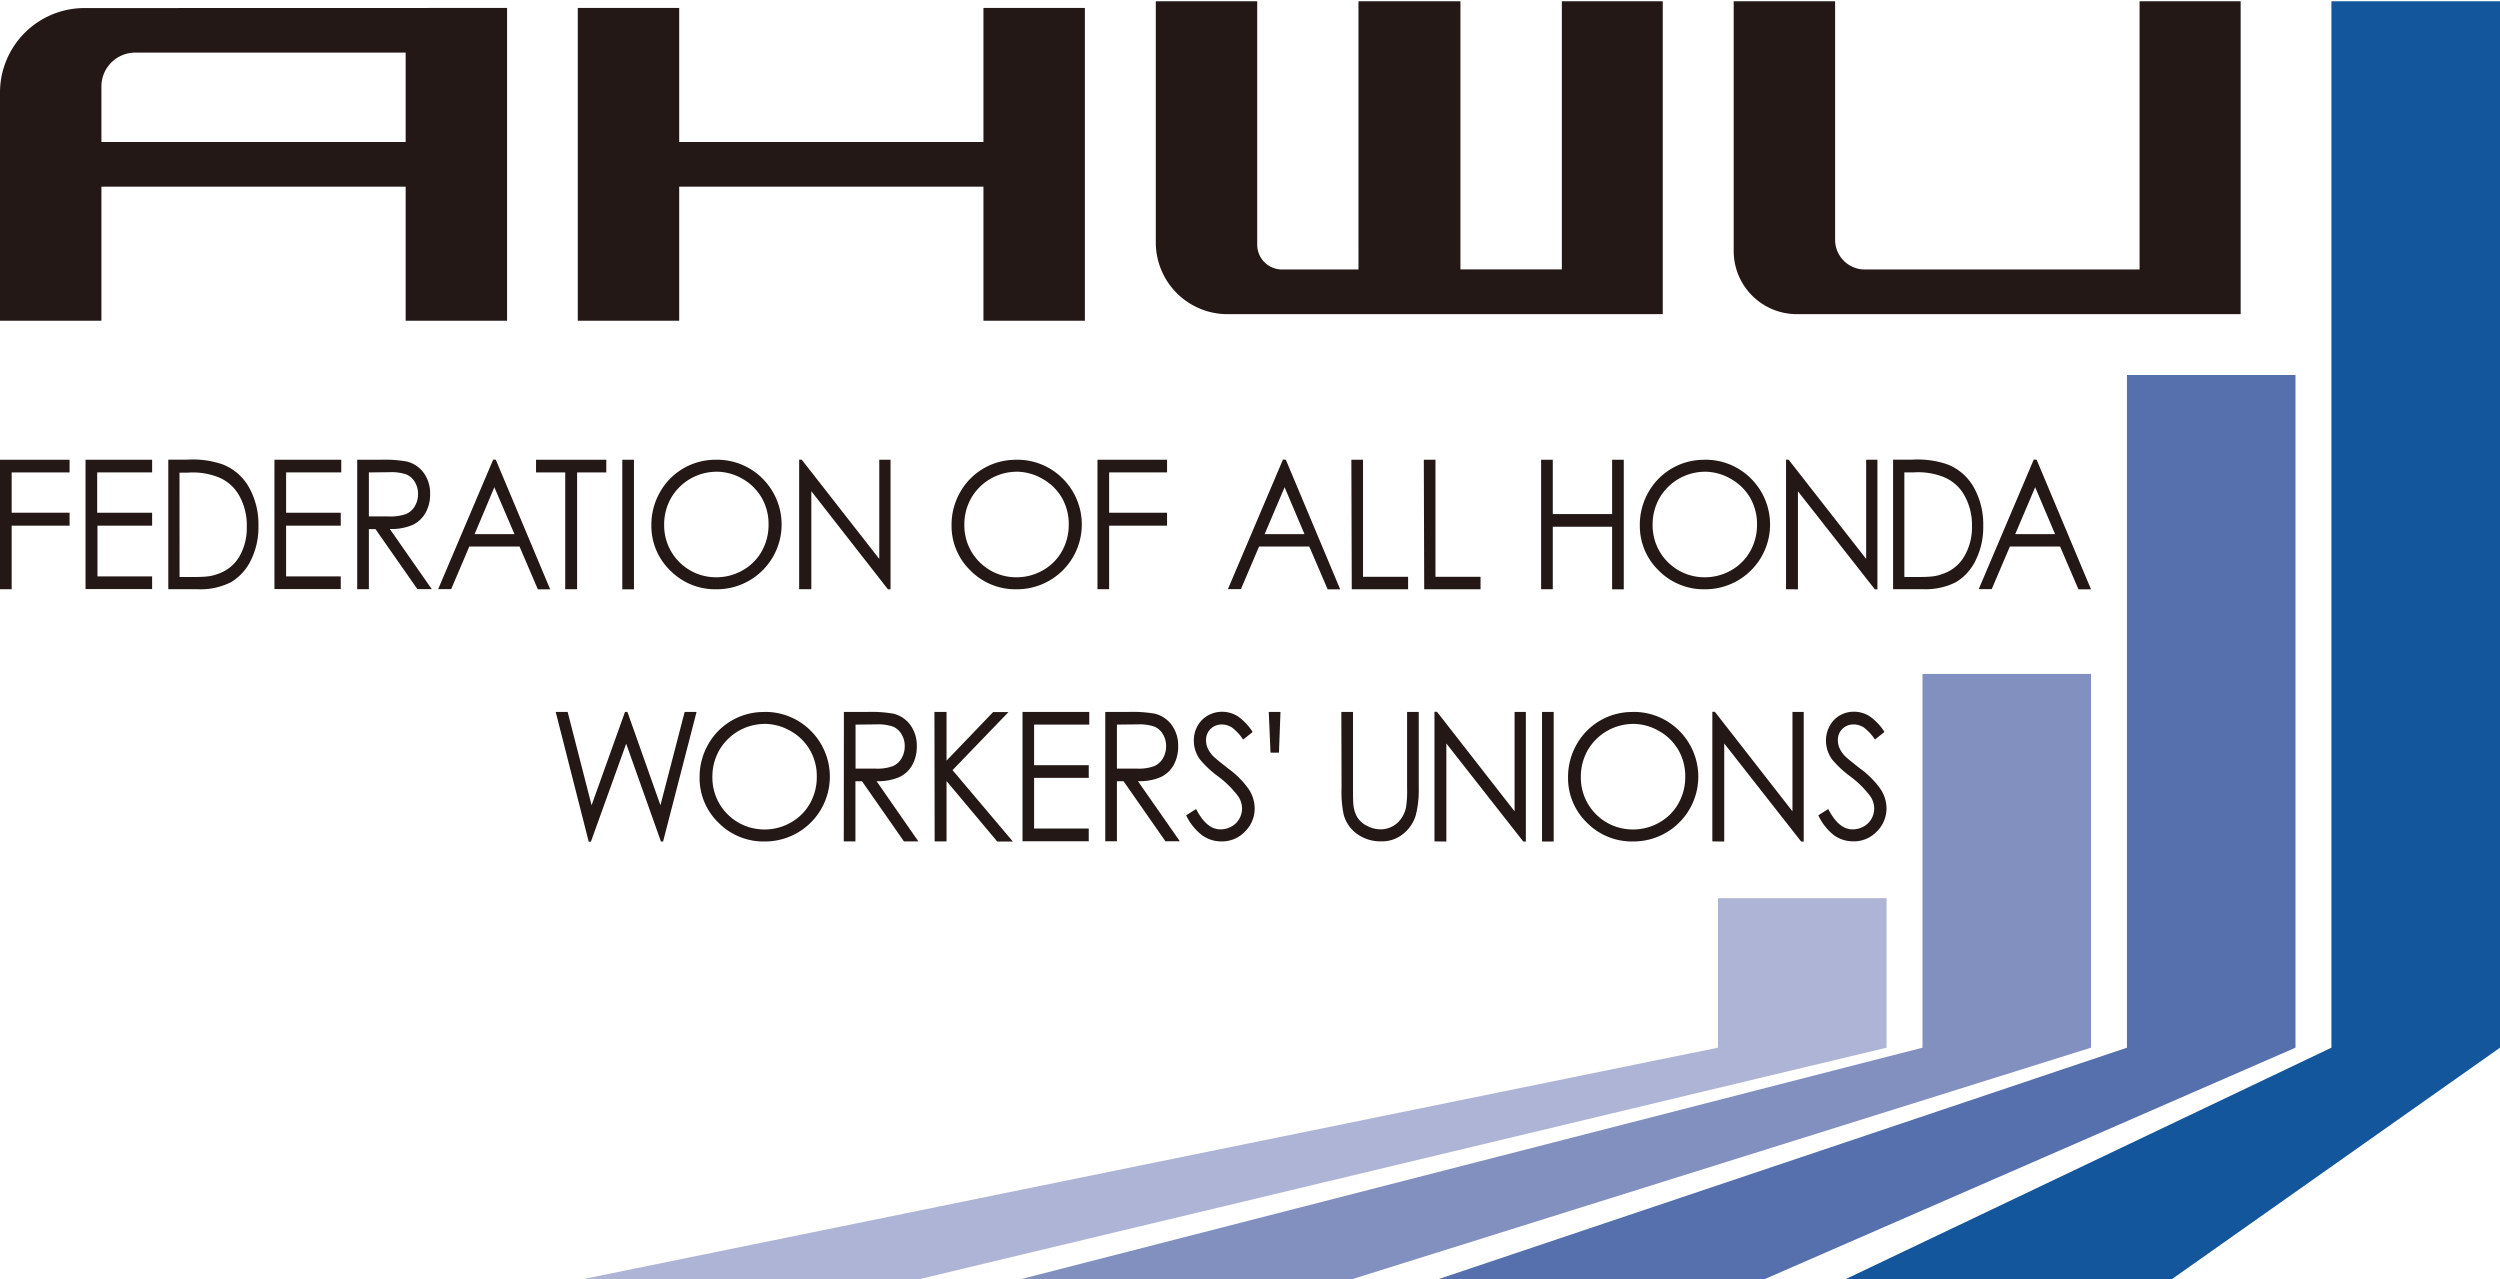
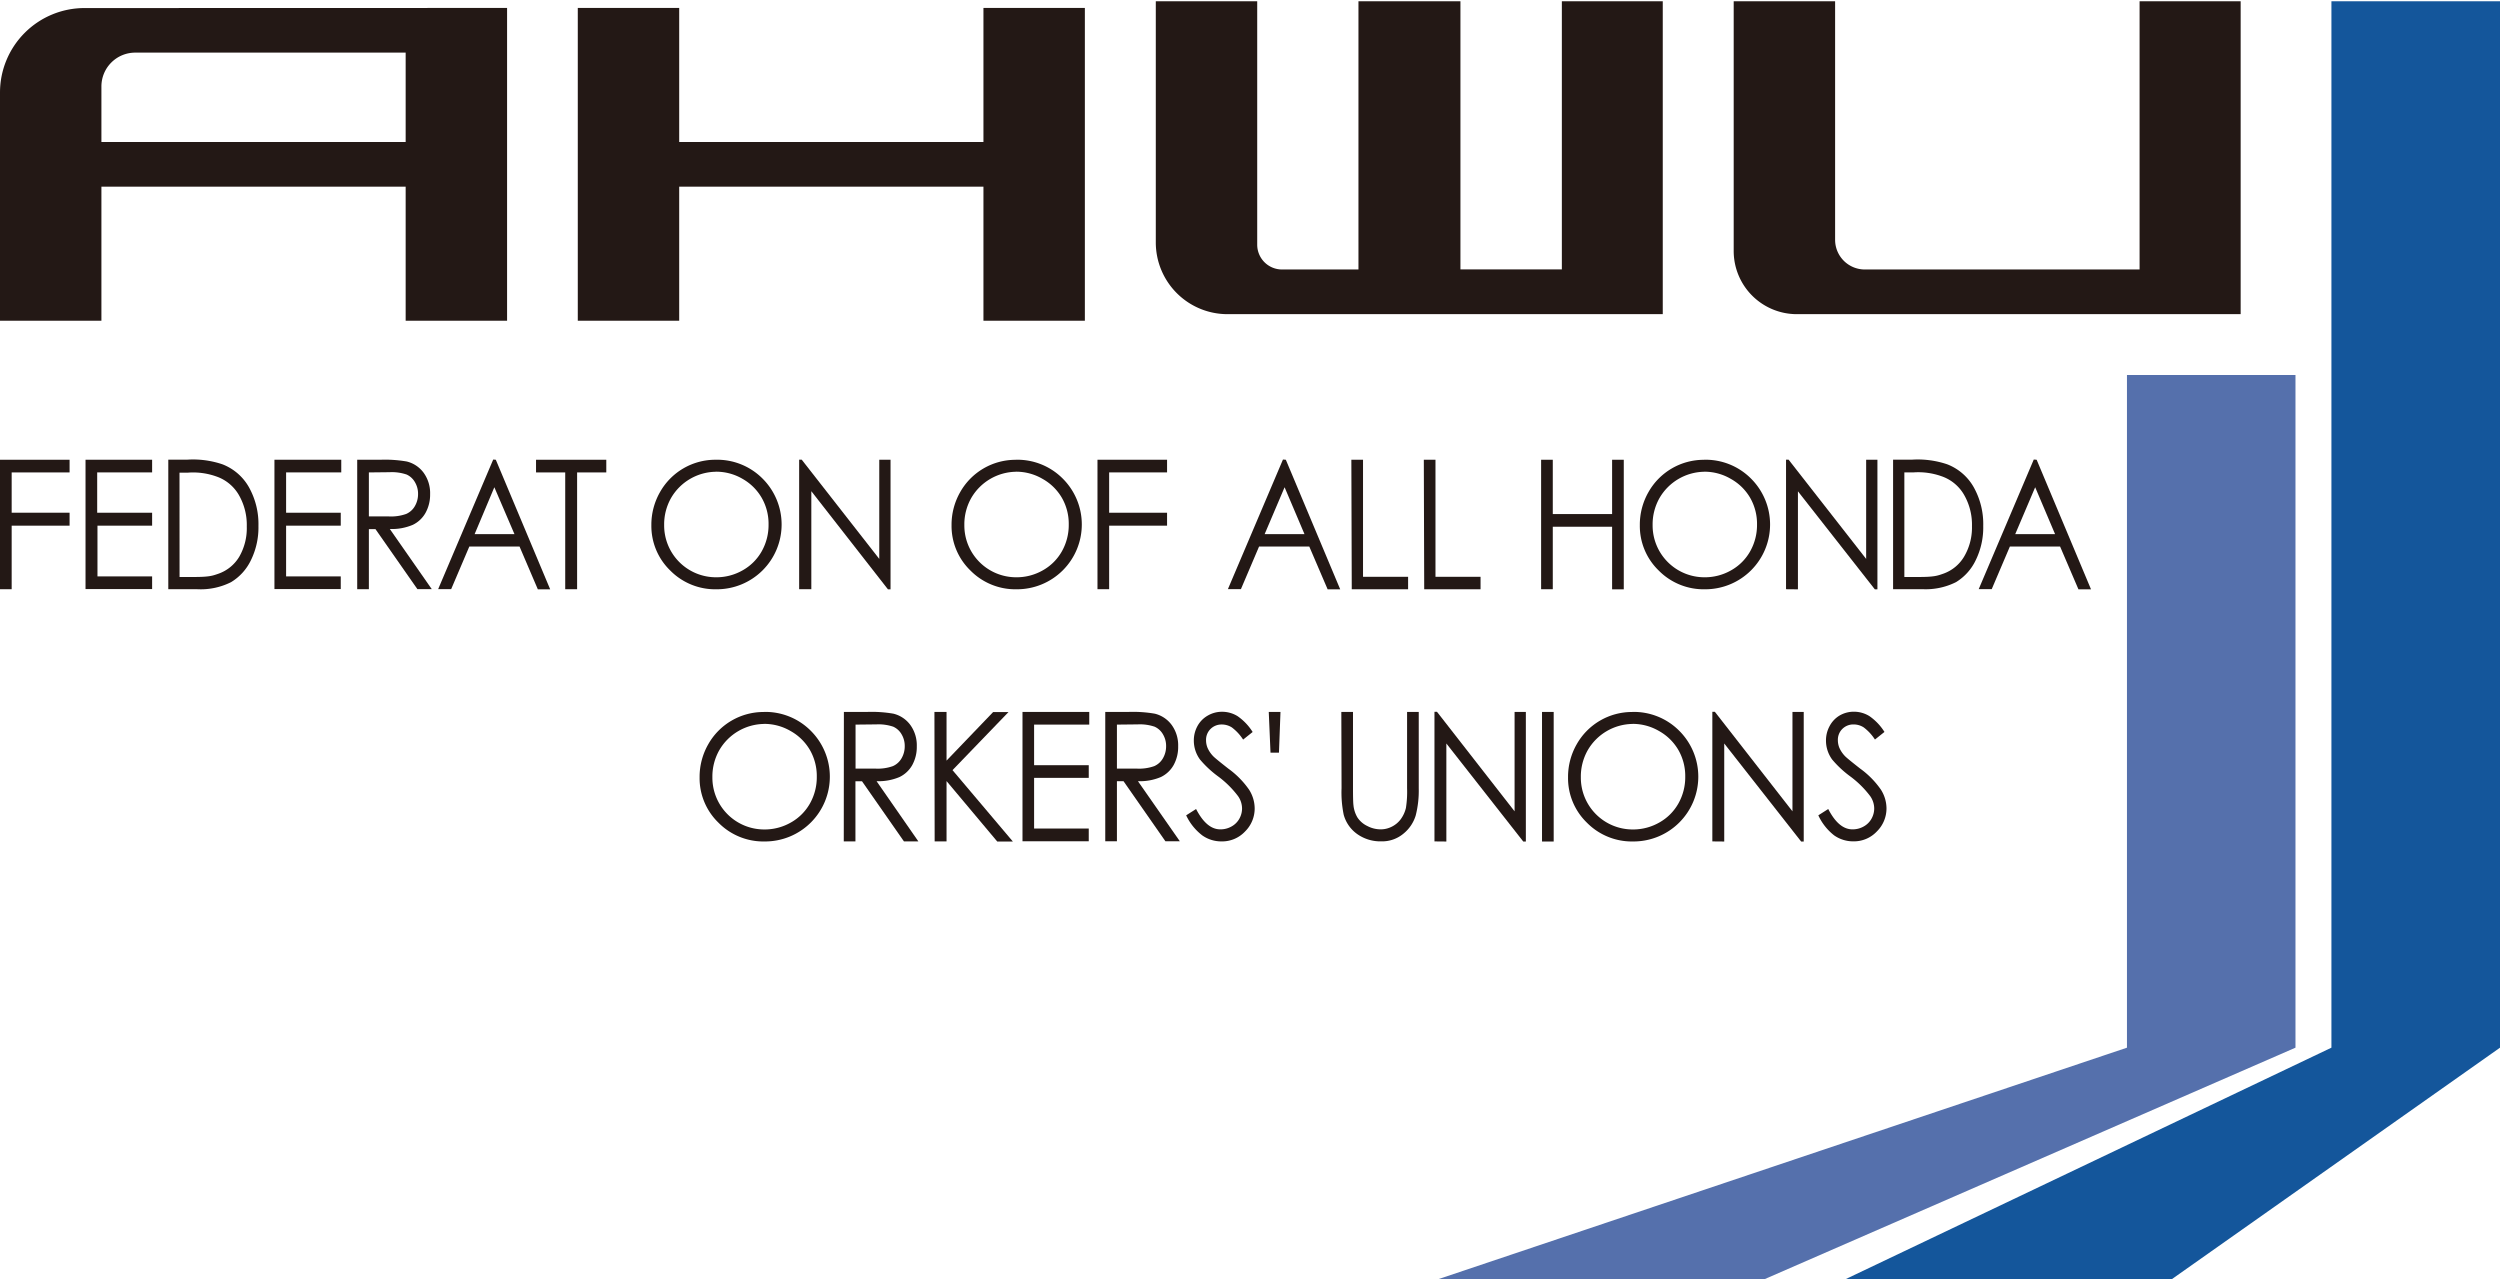
<svg xmlns="http://www.w3.org/2000/svg" viewBox="0 0 443.72 227.01">
  <defs>
    <style>.cls-1{fill:#aeb4d5;}.cls-2{fill:#8290c0;}.cls-3{fill:#5570ac;}.cls-4{fill:#14569b;}.cls-5{fill:#231815;}</style>
  </defs>
  <title>アートボード 1</title>
  <g id="_01-本文" data-name="01-本文">
-     <polygon class="cls-1" points="304.92 159.42 304.92 185.95 103.56 227.01 163.26 227.01 334.84 185.95 334.84 159.42 304.92 159.42" />
-     <polygon class="cls-2" points="341.22 119.62 341.22 185.95 181.28 227.01 240.07 227.01 371.13 185.95 371.13 119.62 341.22 119.62" />
    <polygon class="cls-3" points="377.51 66.56 377.51 185.95 255.36 227.01 313.25 227.01 407.42 185.95 407.42 66.56 377.51 66.56" />
    <polygon class="cls-4" points="413.8 0.23 413.8 185.95 327.62 227.01 385.51 227.01 443.72 185.95 443.72 0.23 413.8 0.23" />
    <path class="cls-5" d="M90,1.41V56.93H72V33.13H18v23.8H0V16.43a15,15,0,0,1,15-15ZM72,9.34H24a6,6,0,0,0-6,6V25.2H72Z" />
    <path class="cls-5" d="M192.55,1.41V56.93h-18V33.13h-54v23.8h-18V1.41h18V25.2h54V1.41Z" />
    <path class="cls-5" d="M295.12.23V55.76H217.87A12.73,12.73,0,0,1,205.14,43V.23h18V43.43a4.4,4.4,0,0,0,4.4,4.4h13.57V.23h18.1V47.82h18V.23Z" />
    <path class="cls-5" d="M397.69.23V55.76H318.92a11.21,11.21,0,0,1-11.21-11.21V.23h18V42.56a5.27,5.27,0,0,0,5.26,5.27h48.78V.23Z" />
    <path class="cls-5" d="M228.22,81.6l9.65,23h-2.23L232.38,97h-8.91l-3.22,7.56h-2.31l9.77-23ZM228,86.48l-3.54,8.32h7.07Z" />
    <path class="cls-5" d="M239.85,81.6h2.07v20.77h8v2.22h-10Z" />
    <path class="cls-5" d="M252.71,81.6h2.07v20.77h8v2.22h-10Z" />
    <path class="cls-5" d="M0,81.6H12.35v2.25H2.07V91H12.35V93.3H2.07v11.28H0Z" />
    <path class="cls-5" d="M15.18,81.6H27v2.25H17.25V91H27V93.3h-9.7v9H27v2.25H15.18Z" />
    <path class="cls-5" d="M48.71,81.6H60.57v2.25H50.78V91h9.7V93.3h-9.7v9h9.7v2.25H48.71Z" />
    <path class="cls-5" d="M63.4,81.6h4.12a22.57,22.57,0,0,1,4.67.31,5.27,5.27,0,0,1,3,2,6.15,6.15,0,0,1,1.15,3.79,6.66,6.66,0,0,1-.8,3.3,5.15,5.15,0,0,1-2.27,2.15,9.49,9.49,0,0,1-4.08.74l7.44,10.67H74.08L66.64,93.91H65.47v10.67H63.4Zm2.07,2.25v7.81l3.56,0a8,8,0,0,0,3.06-.44,3.28,3.28,0,0,0,1.55-1.4,4.21,4.21,0,0,0,.56-2.15,4,4,0,0,0-.56-2.1,3.24,3.24,0,0,0-1.48-1.35,8.16,8.16,0,0,0-3-.41Z" />
    <path class="cls-5" d="M88,81.6l9.65,23H95.46L92.21,97H83.3l-3.22,7.56H77.77l9.77-23Zm-.26,4.88L84.24,94.8h7.07Z" />
    <path class="cls-5" d="M95.14,83.85V81.6h12.47v2.25h-5.18v20.73h-2.11V83.85Z" />
-     <path class="cls-5" d="M110.45,81.6h2.07v23h-2.07Z" />
    <path class="cls-5" d="M141.84,104.58v-23h.45l13.77,17.62V81.6h2v23h-.46L144,87.18v17.4Z" />
    <path class="cls-5" d="M29.87,104.58v-23h3.44a16.24,16.24,0,0,1,6.17.83,9.21,9.21,0,0,1,4.7,4.06,13.39,13.39,0,0,1,1.69,6.89,13.17,13.17,0,0,1-1.34,6.08A9.14,9.14,0,0,1,41,103.33a12,12,0,0,1-6,1.25Zm2-2.17h2.39c2.86,0,3.42-.2,4.53-.59a7,7,0,0,0,3.67-3,10.13,10.13,0,0,0,1.34-5.36,10.65,10.65,0,0,0-1.45-5.68,7.38,7.38,0,0,0-4-3.23,12.28,12.28,0,0,0-5-.66H31.86Z" />
    <path class="cls-5" d="M127,81.6a11.36,11.36,0,0,1,8.32,3.32,11.5,11.5,0,0,1-8.14,19.67,11.2,11.2,0,0,1-8.22-3.33,11,11,0,0,1-3.35-8.06,11.66,11.66,0,0,1,1.53-5.85A11.27,11.27,0,0,1,127,81.6Zm.1,2.13a9.34,9.34,0,0,0-8,4.67,9.48,9.48,0,0,0-1.22,4.78,9.2,9.2,0,0,0,9.22,9.28,9.36,9.36,0,0,0,4.72-1.24,8.84,8.84,0,0,0,3.38-3.38,9.5,9.5,0,0,0,1.21-4.76,9.27,9.27,0,0,0-1.21-4.71A9.08,9.08,0,0,0,131.81,85,9.26,9.26,0,0,0,127.13,83.72Z" />
    <path class="cls-5" d="M194.79,81.6h12.35v2.25H196.86V91h10.28V93.3H196.86v11.28h-2.07Z" />
    <path class="cls-5" d="M180.28,81.6a11.36,11.36,0,0,1,8.32,3.32,11.5,11.5,0,0,1-8.14,19.67,11.2,11.2,0,0,1-8.22-3.33,11,11,0,0,1-3.35-8.06,11.66,11.66,0,0,1,1.53-5.85,11.27,11.27,0,0,1,9.86-5.74Zm.1,2.13a9.34,9.34,0,0,0-8,4.67,9.48,9.48,0,0,0-1.22,4.78,9.2,9.2,0,0,0,9.22,9.28,9.36,9.36,0,0,0,4.72-1.24,8.84,8.84,0,0,0,3.38-3.38,9.5,9.5,0,0,0,1.21-4.76,9.26,9.26,0,0,0-1.21-4.71A9.08,9.08,0,0,0,185.05,85,9.26,9.26,0,0,0,180.37,83.72Z" />
    <path class="cls-5" d="M273.53,81.6h2.07v9.64h10.53V81.6h2.07v23h-2.07V93.49H275.6v11.09h-2.07Z" />
    <path class="cls-5" d="M317,104.58v-23h.45l13.77,17.62V81.6h2v23h-.46l-13.65-17.4v17.4Z" />
    <path class="cls-5" d="M336,104.58v-23h3.44a16.24,16.24,0,0,1,6.17.83,9.21,9.21,0,0,1,4.7,4.06,13.39,13.39,0,0,1,1.69,6.89,13.17,13.17,0,0,1-1.34,6.08,9.14,9.14,0,0,1-3.49,3.88,12,12,0,0,1-6,1.25Zm2-2.17h2.39c2.86,0,3.43-.2,4.53-.59a7,7,0,0,0,3.67-3A10.13,10.13,0,0,0,350,93.42a10.65,10.65,0,0,0-1.45-5.68,7.38,7.38,0,0,0-4-3.23,12.28,12.28,0,0,0-5-.66H338Z" />
    <path class="cls-5" d="M361.48,81.6l9.65,23H368.9L365.64,97h-8.91l-3.22,7.56H351.2l9.77-23Zm-.26,4.88-3.54,8.32h7.07Z" />
    <path class="cls-5" d="M302.44,81.6a11.36,11.36,0,0,1,8.32,3.32,11.5,11.5,0,0,1-8.14,19.67,11.2,11.2,0,0,1-8.22-3.33,11,11,0,0,1-3.35-8.06,11.66,11.66,0,0,1,1.53-5.85,11.27,11.27,0,0,1,9.86-5.74Zm.1,2.13a9.34,9.34,0,0,0-8,4.67,9.48,9.48,0,0,0-1.22,4.78,9.2,9.2,0,0,0,9.22,9.28,9.36,9.36,0,0,0,4.72-1.24,8.84,8.84,0,0,0,3.38-3.38,9.5,9.5,0,0,0,1.21-4.76,9.27,9.27,0,0,0-1.21-4.71A9.08,9.08,0,0,0,307.21,85,9.26,9.26,0,0,0,302.53,83.72Z" />
    <path class="cls-5" d="M322.73,144.71l1.76-1.12q1.86,3.61,4.29,3.61a3.93,3.93,0,0,0,2-.51,3.52,3.52,0,0,0,1.39-1.38,3.72,3.72,0,0,0,.48-1.83,3.85,3.85,0,0,0-.7-2.16,17.31,17.31,0,0,0-3.54-3.51,18.46,18.46,0,0,1-3.22-3,5.67,5.67,0,0,1-1.1-3.35,5.31,5.31,0,0,1,.65-2.6A4.75,4.75,0,0,1,326.5,127a5,5,0,0,1,2.55-.68,5.22,5.22,0,0,1,2.73.77,9.65,9.65,0,0,1,2.69,2.82l-1.69,1.35a8.37,8.37,0,0,0-2-2.16,3.29,3.29,0,0,0-1.79-.52,2.75,2.75,0,0,0-2,.8,2.7,2.7,0,0,0-.79,2,3.53,3.53,0,0,0,.28,1.38,5.08,5.08,0,0,0,1,1.46q.41.42,2.67,2.19a15.49,15.49,0,0,1,3.68,3.73,6.26,6.26,0,0,1,1,3.29,5.73,5.73,0,0,1-1.71,4.14,5.58,5.58,0,0,1-4.16,1.76,5.86,5.86,0,0,1-3.42-1.06A9.6,9.6,0,0,1,322.73,144.71Z" />
    <path class="cls-5" d="M238.07,126.36h2.07v13.53q0,2.41.08,3a5.25,5.25,0,0,0,.72,2.22,4.31,4.31,0,0,0,1.73,1.49,5.07,5.07,0,0,0,2.35.6,4.33,4.33,0,0,0,2-.47,4.43,4.43,0,0,0,1.58-1.31,5.53,5.53,0,0,0,.93-2,18.16,18.16,0,0,0,.21-3.51V126.36h2.07v13.53a17.81,17.81,0,0,1-.54,4.85,6.61,6.61,0,0,1-2.17,3.22,5.89,5.89,0,0,1-3.93,1.37,7.11,7.11,0,0,1-4.29-1.3,6.21,6.21,0,0,1-2.39-3.43,19.62,19.62,0,0,1-.38-4.72Z" />
    <path class="cls-5" d="M254.6,149.34v-23h.45L268.82,144V126.36h2v23h-.46l-13.65-17.4v17.4Z" />
    <path class="cls-5" d="M273.69,126.36h2.07v23h-2.07Z" />
    <path class="cls-5" d="M303.92,149.34v-23h.45L318.14,144V126.36h2v23h-.46l-13.65-17.4v17.4Z" />
    <path class="cls-5" d="M289.7,126.36a11.36,11.36,0,0,1,8.32,3.32,11.5,11.5,0,0,1-8.14,19.67,11.2,11.2,0,0,1-8.22-3.33,11,11,0,0,1-3.35-8.06,11.66,11.66,0,0,1,1.53-5.85,11.27,11.27,0,0,1,9.86-5.74Zm.1,2.13a9.34,9.34,0,0,0-8,4.67,9.48,9.48,0,0,0-1.22,4.78,9.2,9.2,0,0,0,9.22,9.28,9.36,9.36,0,0,0,4.72-1.24,8.84,8.84,0,0,0,3.38-3.38,9.5,9.5,0,0,0,1.21-4.76,9.26,9.26,0,0,0-1.21-4.71,9.08,9.08,0,0,0-3.42-3.37A9.26,9.26,0,0,0,289.8,128.48Z" />
-     <path class="cls-5" d="M98.63,126.36h2.12L105,142.92l5.93-16.56h.43l5.86,16.56,4.3-16.56h2.11l-5.94,23h-.38L111.14,132l-6.26,17.39h-.39Z" />
    <path class="cls-5" d="M149.78,126.36h4.12a22.57,22.57,0,0,1,4.67.31,5.27,5.27,0,0,1,3,2,6.15,6.15,0,0,1,1.15,3.79,6.66,6.66,0,0,1-.79,3.3,5.15,5.15,0,0,1-2.27,2.15,9.49,9.49,0,0,1-4.08.74L163,149.34h-2.56L153,138.67h-1.17v10.67h-2.07Zm2.07,2.25v7.81l3.56,0a8,8,0,0,0,3.06-.44,3.28,3.28,0,0,0,1.55-1.4,4.21,4.21,0,0,0,.56-2.15,4,4,0,0,0-.56-2.1,3.24,3.24,0,0,0-1.48-1.35,8.16,8.16,0,0,0-3-.41Z" />
    <path class="cls-5" d="M165.85,126.36H168V135l8.27-8.62H179l-9.94,10.31,10.71,12.67H177L168,138.63v10.71h-2.11Z" />
    <path class="cls-5" d="M181.48,126.36h11.85v2.25h-9.79v7.2h9.7v2.25h-9.7v9h9.7v2.25H181.48Z" />
    <path class="cls-5" d="M196.17,126.36h4.12a22.57,22.57,0,0,1,4.67.31,5.27,5.27,0,0,1,3,2,6.15,6.15,0,0,1,1.15,3.79,6.66,6.66,0,0,1-.79,3.3,5.15,5.15,0,0,1-2.27,2.15,9.49,9.49,0,0,1-4.08.74l7.44,10.67h-2.56l-7.44-10.67h-1.17v10.67h-2.07Zm2.07,2.25v7.81l3.56,0a8,8,0,0,0,3.06-.44,3.28,3.28,0,0,0,1.55-1.4,4.21,4.21,0,0,0,.56-2.15,4,4,0,0,0-.56-2.1,3.24,3.24,0,0,0-1.48-1.35,8.16,8.16,0,0,0-3-.41Z" />
    <path class="cls-5" d="M210.53,144.71l1.76-1.12q1.86,3.61,4.29,3.61a3.93,3.93,0,0,0,2-.51,3.52,3.52,0,0,0,1.39-1.38,3.72,3.72,0,0,0,.48-1.83,3.85,3.85,0,0,0-.7-2.16,17.31,17.31,0,0,0-3.54-3.51,18.46,18.46,0,0,1-3.22-3,5.67,5.67,0,0,1-1.1-3.35,5.31,5.31,0,0,1,.65-2.6,4.75,4.75,0,0,1,1.82-1.85,5,5,0,0,1,2.55-.68,5.22,5.22,0,0,1,2.73.77,9.65,9.65,0,0,1,2.69,2.82l-1.69,1.35a8.37,8.37,0,0,0-2-2.16,3.29,3.29,0,0,0-1.79-.52,2.75,2.75,0,0,0-2,.8,2.7,2.7,0,0,0-.79,2,3.53,3.53,0,0,0,.28,1.38,5.08,5.08,0,0,0,1,1.46q.41.42,2.67,2.19a15.49,15.49,0,0,1,3.68,3.73,6.26,6.26,0,0,1,1,3.29,5.73,5.73,0,0,1-1.71,4.14,5.58,5.58,0,0,1-4.16,1.76,5.86,5.86,0,0,1-3.42-1.06A9.6,9.6,0,0,1,210.53,144.71Z" />
    <path class="cls-5" d="M227,133.59H225.5l-.31-7.23h2.08Z" />
    <path class="cls-5" d="M135.56,126.36a11.36,11.36,0,0,1,8.32,3.32,11.5,11.5,0,0,1-8.14,19.67,11.2,11.2,0,0,1-8.22-3.33,11,11,0,0,1-3.35-8.06,11.66,11.66,0,0,1,1.53-5.85,11.27,11.27,0,0,1,9.86-5.74Zm.1,2.13a9.34,9.34,0,0,0-8,4.67,9.48,9.48,0,0,0-1.22,4.78,9.2,9.2,0,0,0,9.22,9.28,9.36,9.36,0,0,0,4.72-1.24,8.84,8.84,0,0,0,3.38-3.38,9.5,9.5,0,0,0,1.21-4.76,9.27,9.27,0,0,0-1.21-4.71,9.08,9.08,0,0,0-3.42-3.37A9.26,9.26,0,0,0,135.66,128.48Z" />
  </g>
</svg>